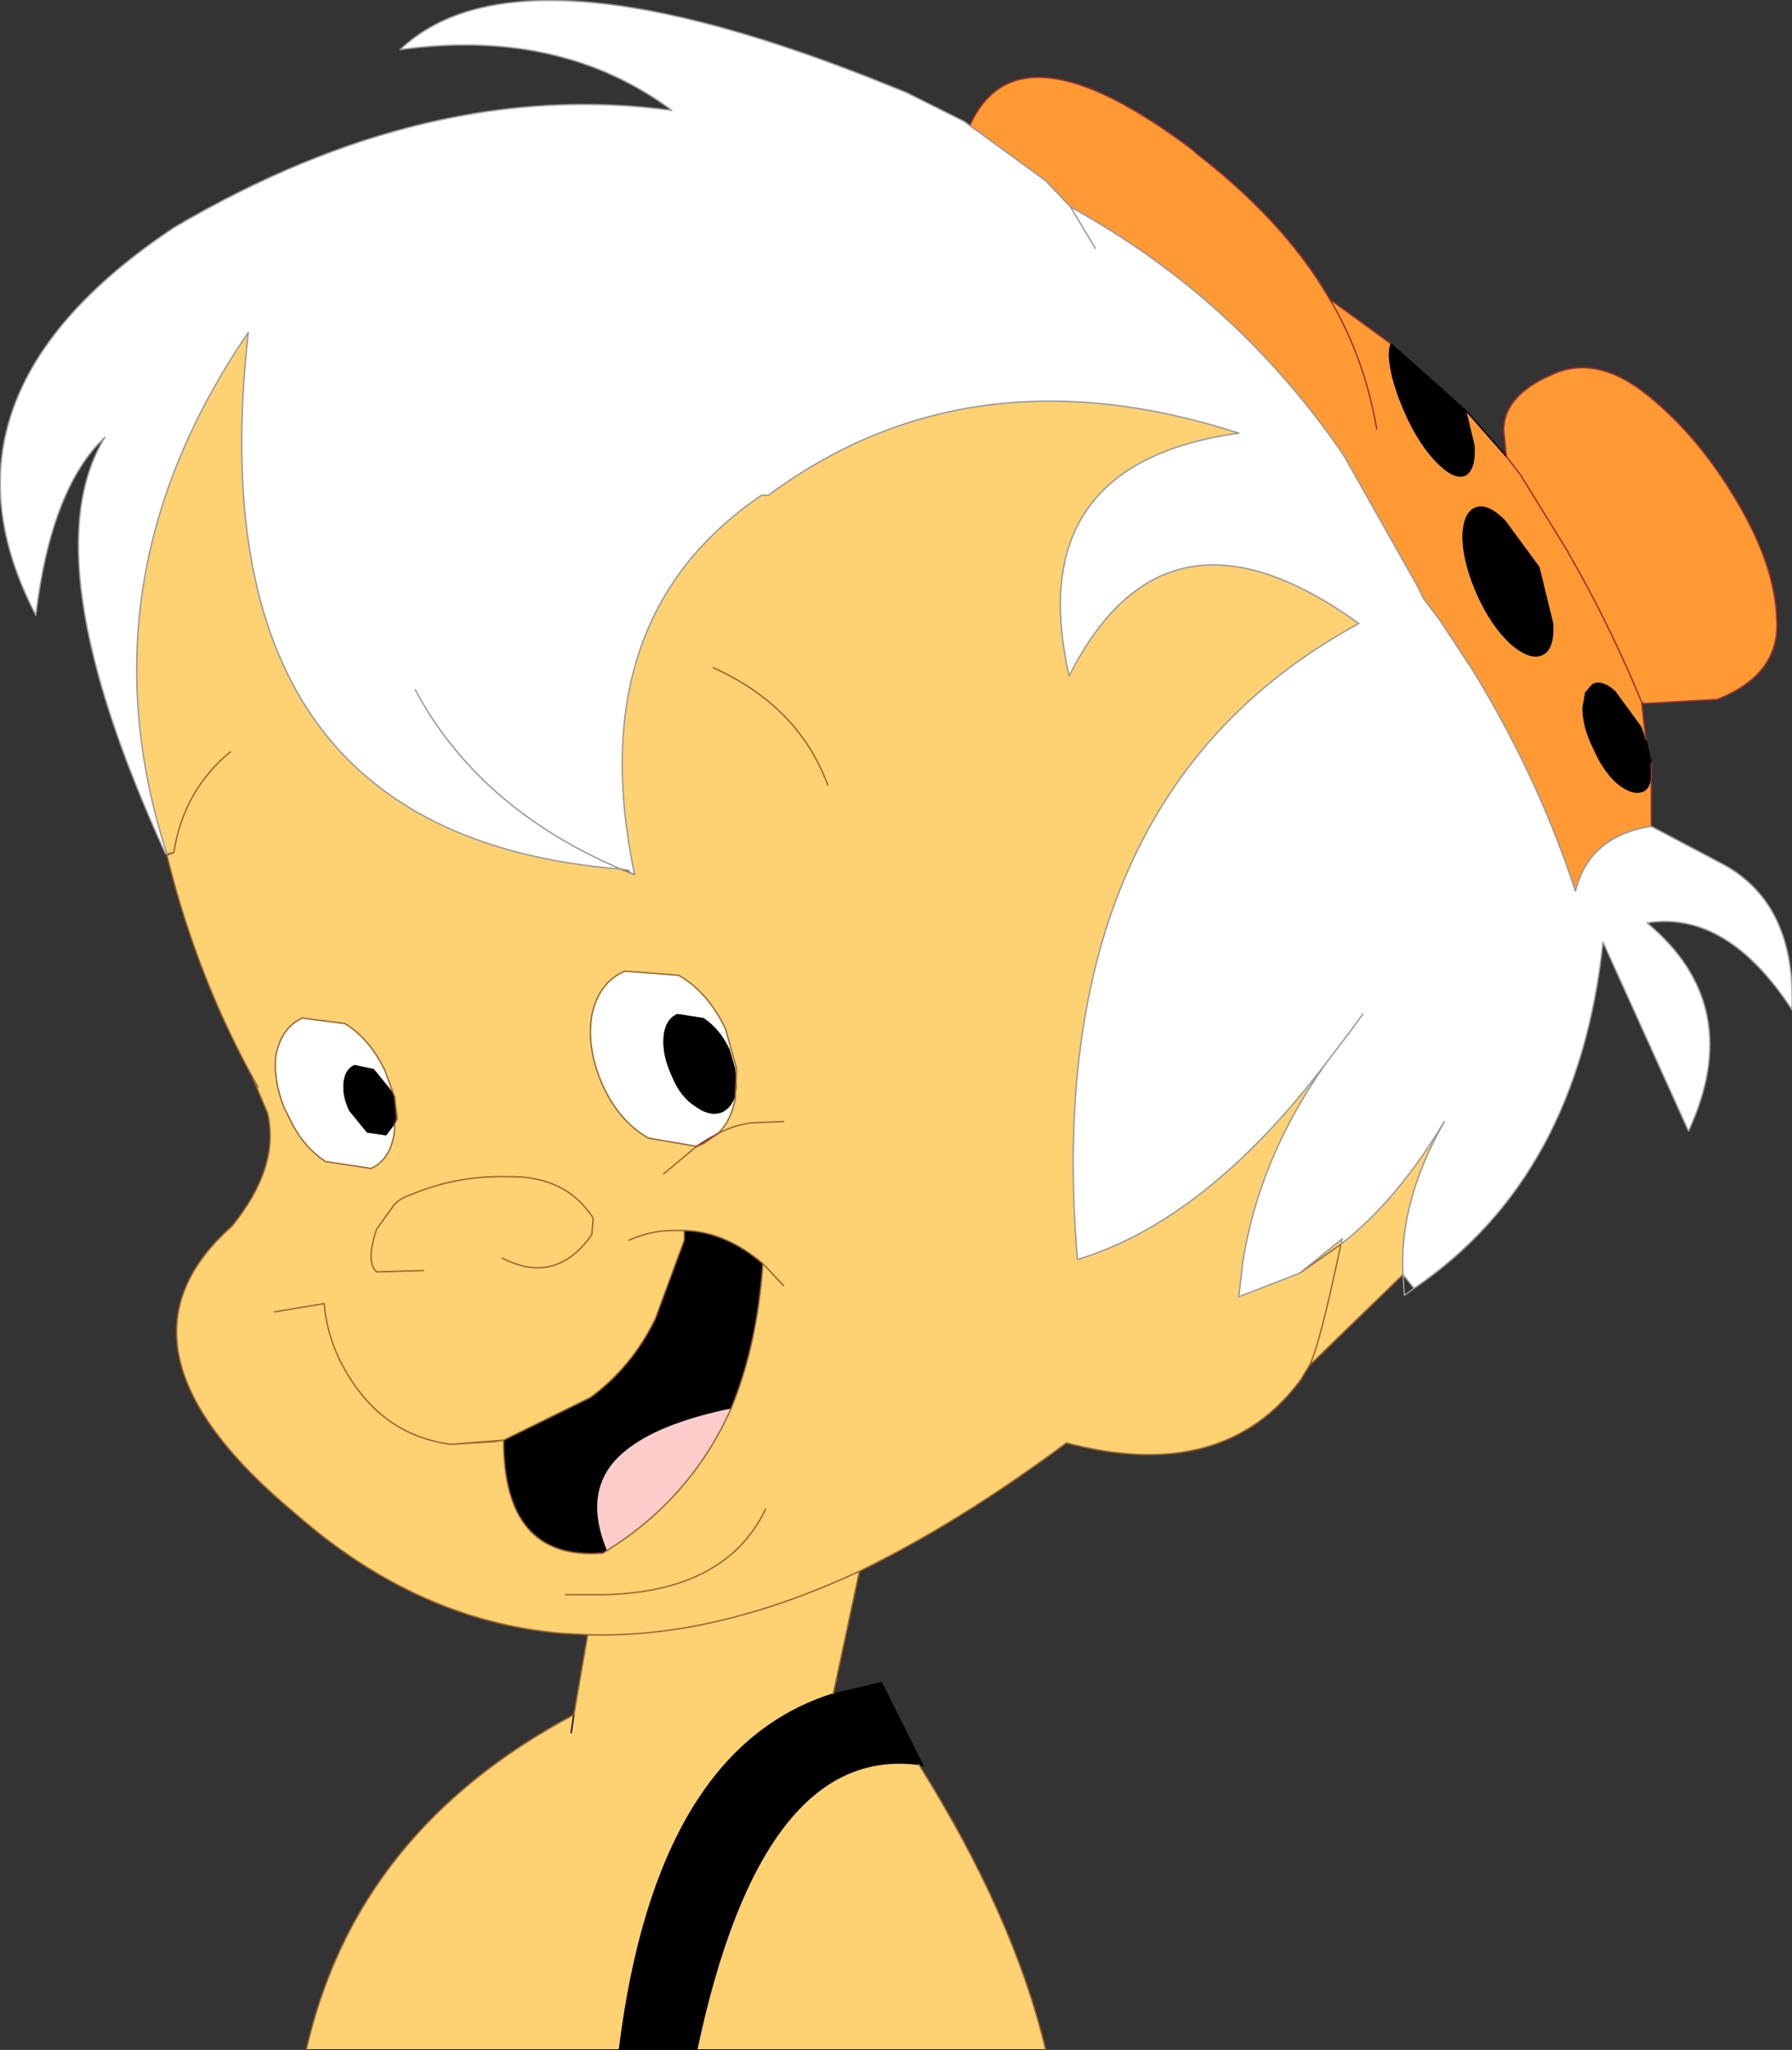
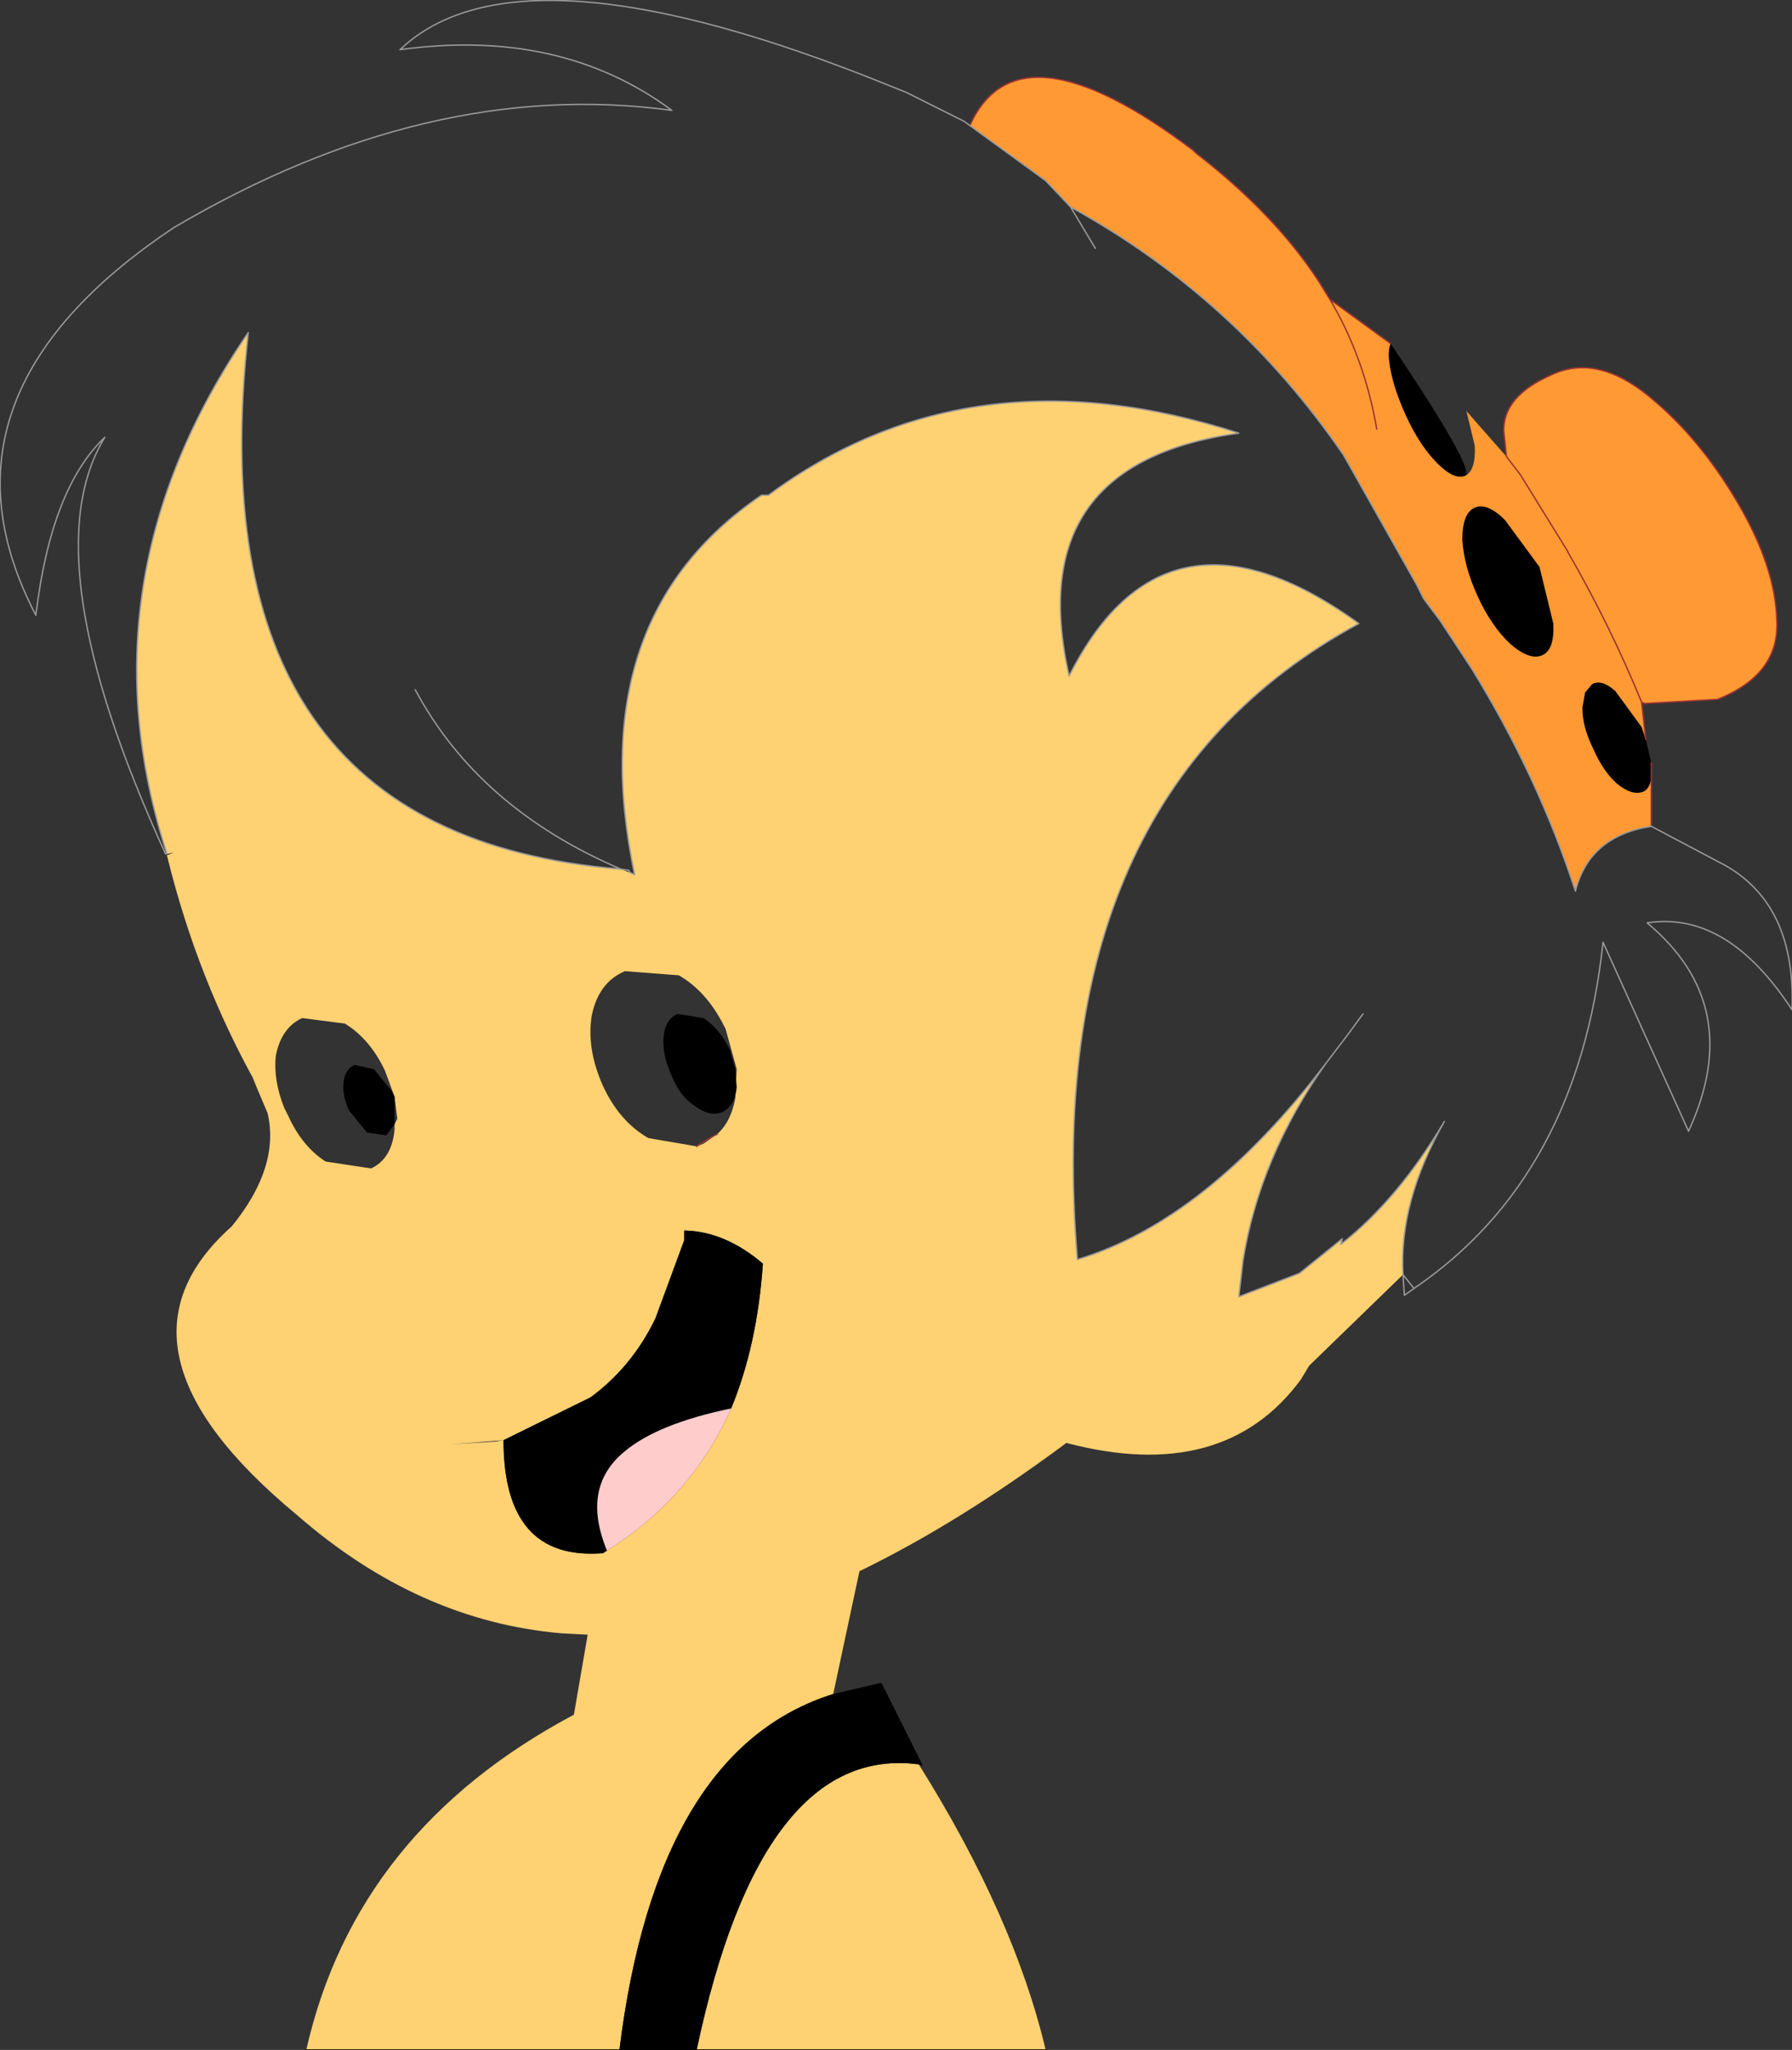
<svg xmlns="http://www.w3.org/2000/svg" height="74.3px" width="64.95px">
  <rect width="100%" height="100%" fill="#333333" stroke="none" />
  <g transform="matrix(1.0, 0.0, 0.0, 1.0, -3.05, 36.8)">
    <path d="M53.9 9.4 L50.5 12.7 50.2 13.2 Q47.4 17.0 41.7 15.5 37.8 18.4 34.2 20.15 L33.25 24.6 Q26.85 26.6 25.5 37.5 L14.15 37.5 Q15.95 29.55 23.85 25.35 L24.35 22.45 23.4 22.4 Q18.2 21.95 13.8 18.1 6.5 12.05 11.45 7.65 13.2 5.5 12.75 3.55 L12.2 2.25 12.4 2.6 Q10.2 -1.3 9.1 -5.8 L9.35 -5.9 9.1 -5.85 Q5.9 -15.75 12.05 -24.75 10.0 -6.55 25.55 -5.3 L26.05 -5.1 Q24.1 -14.4 30.65 -18.85 L30.9 -18.85 Q38.2 -24.25 47.95 -21.1 40.05 -20.0 41.8 -12.3 45.3 -19.25 52.3 -14.2 40.7 -7.9 42.1 8.85 46.75 7.45 51.1 1.75 48.7 5.15 48.1 8.9 L47.95 10.2 50.15 9.35 51.7 8.1 51.65 8.3 50.15 9.35 51.65 8.3 Q53.7 6.7 55.4 3.85 53.75 6.75 53.9 9.4 M36.35 27.15 Q39.8 32.65 40.95 37.5 L28.3 37.5 Q30.65 26.4 36.35 27.15 M11.4 -9.55 Q9.7 -8.15 9.35 -5.9 9.7 -8.15 11.4 -9.55 M33.05 -8.35 Q32.0 -11.2 28.9 -12.6 32.0 -11.2 33.05 -8.35 M29.05 4.3 Q29.55 3.85 29.7 3.0 L29.75 1.95 29.35 0.5 Q28.7 -0.85 27.65 -1.45 L25.7 -1.6 Q24.75 -1.2 24.5 0.0 24.3 1.2 24.9 2.55 25.5 3.85 26.55 4.45 L28.3 4.75 28.55 4.65 29.05 4.3 Q29.6 4.0 30.25 3.9 L31.45 3.85 30.25 3.9 Q29.6 4.0 29.05 4.3 M50.5 12.7 Q50.85 12.1 51.65 8.3 50.85 12.1 50.5 12.7 M31.45 9.8 L30.7 9.0 31.45 9.8 M27.1 5.75 L28.3 4.75 27.1 5.75 M21.25 8.8 Q23.2 9.8 24.5 7.95 L24.55 7.35 Q23.55 5.8 21.45 5.85 19.6 5.8 17.95 6.5 17.6 6.6 17.35 6.85 L16.7 7.75 Q16.3 8.95 16.7 9.3 L18.4 9.25 16.7 9.3 Q16.3 8.95 16.7 7.75 L17.35 6.85 Q17.6 6.6 17.95 6.5 19.6 5.8 21.45 5.85 23.55 5.8 24.55 7.35 L24.5 7.95 Q23.2 9.8 21.25 8.8 M27.85 7.8 L27.85 8.15 26.8 11.0 Q25.95 12.75 24.45 13.85 L21.3 15.4 Q21.3 19.75 24.85 19.5 L24.9 19.5 25.05 19.4 Q28.1 17.5 29.55 14.25 30.5 11.95 30.7 9.0 29.35 7.85 27.9 7.8 L27.85 7.8 27.4 7.8 Q26.65 7.8 25.85 8.15 26.65 7.8 27.4 7.8 L27.85 7.8 M19.4 15.55 L21.0 15.45 21.3 15.4 19.4 15.55 Q17.45 15.3 16.2 13.8 14.95 12.25 14.8 10.45 L13.0 10.75 14.8 10.45 Q14.95 12.25 16.2 13.8 17.45 15.3 19.4 15.55 M34.2 20.15 Q28.95 22.6 24.35 22.45 28.95 22.6 34.2 20.15 M30.8 17.9 Q29.35 20.9 24.95 21.0 L24.9 21.0 23.55 21.0 24.9 21.0 24.95 21.0 Q29.35 20.9 30.8 17.9 M17.35 2.95 L17.0 2.0 Q16.45 0.85 15.55 0.3 L14.0 0.1 Q13.25 0.45 13.05 1.45 12.95 2.35 13.35 3.35 L13.5 3.65 Q14.0 4.75 14.85 5.3 L16.5 5.55 Q17.25 5.2 17.35 4.15 L17.35 3.95 17.45 3.75 17.35 2.95 M23.75 26.0 L23.85 25.35 23.75 26.0" fill="#fed172" fill-rule="evenodd" stroke="none" />
-     <path d="M9.1 -5.85 L9.05 -5.85 Q4.15 -16.55 6.85 -20.95 4.9 -19.1 4.35 -14.5 0.2 -22.45 9.35 -28.55 18.6 -34.0 27.4 -32.8 23.35 -35.8 17.55 -35.0 21.9 -39.15 35.4 -33.65 L35.9 -33.45 38.0 -32.4 38.2 -32.25 40.95 -30.25 41.85 -29.3 Q47.85 -26.0 51.75 -20.3 L54.4 -15.6 54.65 -15.1 55.25 -14.3 56.4 -12.55 Q58.8 -8.65 60.15 -4.5 60.65 -6.5 62.9 -6.85 L65.55 -5.45 Q68.15 -4.0 68.0 -0.2 65.65 -3.8 62.75 -3.35 66.35 -0.35 64.25 4.2 L61.15 -2.65 Q60.25 5.85 54.3 9.9 L53.9 9.4 Q53.75 6.75 55.4 3.85 53.7 6.7 51.65 8.3 L51.7 8.1 50.15 9.35 47.95 10.2 48.1 8.9 Q48.7 5.15 51.1 1.75 46.75 7.45 42.1 8.85 40.7 -7.9 52.3 -14.2 45.3 -19.25 41.8 -12.3 40.05 -20.0 47.95 -21.1 38.2 -24.25 30.9 -18.85 L30.65 -18.85 Q24.1 -14.4 26.05 -5.1 25.8 -5.2 25.85 -5.25 L25.55 -5.3 Q10.0 -6.55 12.05 -24.75 5.9 -15.75 9.1 -5.85 M18.1 -11.8 Q20.4 -7.5 25.55 -5.3 20.4 -7.5 18.1 -11.8 M28.3 4.75 L26.55 4.45 Q25.5 3.85 24.9 2.55 24.3 1.2 24.5 0.0 24.75 -1.2 25.7 -1.6 L27.65 -1.45 Q28.7 -0.85 29.35 0.5 L29.75 1.95 29.7 3.0 Q29.55 3.85 29.05 4.3 28.65 4.5 28.3 4.75 M42.75 -27.8 L41.85 -29.3 42.75 -27.8 M52.45 -0.05 L51.9 0.7 51.1 1.75 51.9 0.7 52.45 -0.05 M29.75 2.6 L29.7 1.95 29.5 1.25 Q29.15 0.5 28.55 0.1 L27.6 -0.05 Q27.15 0.15 27.1 0.8 27.05 1.45 27.4 2.2 27.7 2.95 28.25 3.3 28.8 3.7 29.25 3.5 29.7 3.25 29.75 2.6 M17.35 3.95 L17.35 4.15 Q17.25 5.2 16.5 5.55 L14.85 5.3 Q14.0 4.75 13.5 3.65 L13.35 3.35 Q12.95 2.35 13.05 1.45 13.25 0.45 14.0 0.1 L15.55 0.3 Q16.45 0.85 17.0 2.0 L17.35 2.95 17.25 2.75 16.6 1.95 15.9 1.8 Q15.55 1.95 15.5 2.45 15.45 2.9 15.7 3.45 L16.35 4.25 17.05 4.35 17.35 3.95" fill="#ffffff" fill-rule="evenodd" stroke="none" />
-     <path d="M53.45 -24.35 L56.2 -21.9 56.5 -20.65 Q56.55 -19.75 56.15 -19.55 55.75 -19.4 55.15 -20.0 54.5 -20.65 54.0 -21.75 53.5 -22.85 53.4 -23.7 53.35 -24.1 53.45 -24.35 M62.7 -10.0 L62.9 -9.15 62.9 -8.95 Q62.95 -8.25 62.6 -8.1 62.2 -7.95 61.65 -8.4 61.15 -8.85 60.8 -9.65 60.4 -10.45 60.4 -11.15 L60.5 -11.7 60.75 -12.0 Q61.1 -12.2 61.6 -11.75 L62.55 -10.45 62.7 -10.0 M33.25 24.6 L34.95 24.2 35.0 24.2 36.5 27.2 36.35 27.15 Q30.65 26.4 28.3 37.5 L25.5 37.5 Q26.85 26.6 33.25 24.6 M57.6 -17.95 L58.85 -16.25 59.35 -14.2 Q59.4 -13.25 58.95 -13.05 58.5 -12.85 57.8 -13.45 57.1 -14.1 56.6 -15.2 56.1 -16.3 56.05 -17.25 56.05 -18.2 56.5 -18.4 56.95 -18.6 57.6 -17.95 M29.75 2.6 Q29.7 3.25 29.25 3.5 28.8 3.7 28.25 3.3 27.7 2.95 27.4 2.2 27.05 1.45 27.1 0.8 27.15 0.15 27.6 -0.05 L28.55 0.1 Q29.15 0.5 29.5 1.25 L29.7 1.95 29.75 2.6 M21.3 15.4 L24.45 13.85 Q25.95 12.75 26.8 11.0 L27.85 8.15 27.85 7.8 27.9 7.8 Q29.35 7.85 30.7 9.0 30.5 11.95 29.55 14.25 26.9 14.8 25.7 15.8 24.1 17.1 25.05 19.4 L24.9 19.5 24.85 19.5 Q21.3 19.75 21.3 15.4 M17.35 3.95 L17.05 4.35 16.35 4.25 15.7 3.45 Q15.45 2.9 15.5 2.45 15.55 1.95 15.9 1.8 L16.6 1.95 17.25 2.75 17.35 2.95 17.35 3.95" fill="#000000" fill-rule="evenodd" stroke="none" />
+     <path d="M53.45 -24.35 Q56.55 -19.75 56.15 -19.55 55.75 -19.4 55.15 -20.0 54.5 -20.65 54.0 -21.75 53.5 -22.85 53.4 -23.7 53.35 -24.1 53.45 -24.35 M62.7 -10.0 L62.9 -9.15 62.9 -8.95 Q62.95 -8.25 62.6 -8.1 62.2 -7.95 61.65 -8.4 61.15 -8.85 60.8 -9.65 60.4 -10.45 60.4 -11.15 L60.5 -11.7 60.75 -12.0 Q61.1 -12.2 61.6 -11.75 L62.55 -10.45 62.7 -10.0 M33.25 24.6 L34.95 24.2 35.0 24.2 36.5 27.2 36.35 27.15 Q30.65 26.4 28.3 37.5 L25.5 37.5 Q26.85 26.6 33.25 24.6 M57.6 -17.95 L58.85 -16.25 59.35 -14.2 Q59.4 -13.25 58.95 -13.05 58.5 -12.85 57.8 -13.45 57.1 -14.1 56.6 -15.2 56.1 -16.3 56.05 -17.25 56.05 -18.2 56.5 -18.4 56.95 -18.6 57.6 -17.95 M29.75 2.6 Q29.7 3.25 29.25 3.5 28.8 3.7 28.25 3.3 27.7 2.95 27.4 2.2 27.05 1.45 27.1 0.8 27.15 0.15 27.6 -0.05 L28.55 0.1 Q29.15 0.5 29.5 1.25 L29.7 1.95 29.75 2.6 M21.3 15.4 L24.45 13.85 Q25.95 12.75 26.8 11.0 L27.85 8.15 27.85 7.8 27.9 7.8 Q29.35 7.85 30.7 9.0 30.5 11.95 29.55 14.25 26.9 14.8 25.7 15.8 24.1 17.1 25.05 19.4 L24.9 19.5 24.85 19.5 Q21.3 19.75 21.3 15.4 M17.35 3.95 L17.05 4.35 16.35 4.25 15.7 3.45 Q15.45 2.9 15.5 2.45 15.55 1.95 15.9 1.8 L16.6 1.95 17.25 2.75 17.35 2.95 17.35 3.95" fill="#000000" fill-rule="evenodd" stroke="none" />
    <path d="M29.55 14.25 Q28.1 17.5 25.05 19.4 24.1 17.1 25.7 15.8 26.9 14.8 29.55 14.25" fill="#ffcccc" fill-rule="evenodd" stroke="none" />
    <path d="M38.2 -32.25 Q39.95 -36.15 46.3 -31.35 L46.4 -31.25 Q49.25 -29.05 50.85 -26.6 L51.25 -25.95 53.45 -24.35 Q53.35 -24.1 53.4 -23.7 53.5 -22.85 54.0 -21.75 54.5 -20.65 55.15 -20.0 55.75 -19.4 56.15 -19.55 56.55 -19.75 56.5 -20.65 L56.2 -21.9 57.65 -20.25 57.55 -21.2 Q57.55 -22.45 59.25 -23.2 60.9 -24.0 62.8 -22.45 64.65 -20.95 66.05 -18.55 67.4 -16.25 67.45 -14.3 67.55 -12.35 65.3 -11.45 L62.65 -11.3 62.55 -11.35 62.7 -10.0 62.55 -10.45 61.6 -11.75 Q61.1 -12.2 60.75 -12.0 L60.5 -11.7 60.4 -11.15 Q60.4 -10.45 60.8 -9.65 61.15 -8.85 61.65 -8.4 62.2 -7.95 62.6 -8.1 62.95 -8.25 62.9 -8.95 L62.9 -9.15 62.9 -9.05 62.9 -6.85 Q60.65 -6.5 60.15 -4.5 58.8 -8.65 56.4 -12.55 L55.25 -14.3 54.65 -15.1 54.4 -15.6 51.75 -20.3 Q47.85 -26.0 41.85 -29.3 L40.95 -30.25 38.2 -32.25 M57.65 -20.25 L58.15 -19.6 59.85 -16.85 59.9 -16.75 Q61.4 -14.15 62.55 -11.35 61.4 -14.15 59.9 -16.75 L59.85 -16.85 58.15 -19.6 57.65 -20.25 M57.6 -17.95 Q56.95 -18.6 56.5 -18.4 56.05 -18.2 56.05 -17.25 56.1 -16.3 56.6 -15.2 57.1 -14.1 57.8 -13.45 58.5 -12.85 58.95 -13.05 59.4 -13.25 59.35 -14.2 L58.85 -16.25 57.6 -17.95 M52.95 -21.25 Q52.5 -23.85 51.25 -25.95 52.5 -23.85 52.95 -21.25" fill="#ff9933" fill-rule="evenodd" stroke="none" />
-     <path d="M53.45 -24.35 L56.2 -21.9 57.65 -20.25 M62.7 -10.0 L62.9 -9.15 M33.25 24.6 L34.95 24.2 35.0 24.2 36.5 27.2 36.35 27.15 Q30.65 26.4 28.3 37.5 M9.1 -5.8 L9.1 -5.85 M17.35 3.95 L17.35 2.95 M23.85 25.35 L23.75 26.0 M33.25 24.6 Q26.85 26.6 25.5 37.5" fill="none" stroke="#000000" stroke-linecap="round" stroke-linejoin="round" stroke-width="0.05" />
    <path d="M40.95 37.5 L28.3 37.5 25.5 37.5 14.15 37.5" fill="none" stroke="#000000" stroke-linecap="round" stroke-linejoin="round" stroke-width="0.05" />
-     <path d="M53.9 9.4 L50.5 12.7 50.2 13.2 Q47.4 17.0 41.7 15.5 37.8 18.4 34.2 20.15 L33.25 24.6 M36.35 27.15 Q39.8 32.65 40.95 37.5 M14.15 37.5 Q15.95 29.55 23.85 25.35 L24.35 22.45 23.4 22.4 Q18.2 21.95 13.8 18.1 6.5 12.05 11.45 7.65 13.2 5.5 12.75 3.55 L12.2 2.25 12.4 2.6 Q10.2 -1.3 9.1 -5.8 L9.35 -5.9 Q9.7 -8.15 11.4 -9.55 M9.1 -5.85 L9.35 -5.9 M26.05 -5.1 L25.55 -5.3 M28.9 -12.6 Q32.0 -11.2 33.05 -8.35 M28.3 4.75 L26.55 4.45 Q25.5 3.85 24.9 2.55 24.3 1.2 24.5 0.0 24.75 -1.2 25.7 -1.6 L27.65 -1.45 Q28.7 -0.85 29.35 0.5 L29.75 1.95 29.7 3.0 Q29.55 3.85 29.05 4.3 29.6 4.0 30.25 3.9 L31.45 3.85 M51.65 8.3 Q50.85 12.1 50.5 12.7 M50.15 9.35 L51.65 8.3 M30.7 9.0 L31.45 9.8 M29.05 4.3 L28.55 4.65 28.3 4.75 27.1 5.75 M18.4 9.25 L16.7 9.3 Q16.3 8.95 16.7 7.75 L17.35 6.85 Q17.6 6.6 17.95 6.5 19.6 5.8 21.45 5.85 23.55 5.8 24.55 7.35 L24.5 7.95 Q23.2 9.8 21.25 8.8 M21.3 15.4 L24.45 13.85 Q25.95 12.75 26.8 11.0 L27.85 8.15 27.85 7.8 27.4 7.8 Q26.65 7.8 25.85 8.15 M27.85 7.8 L27.9 7.8 Q29.35 7.85 30.7 9.0 30.5 11.95 29.55 14.25 28.1 17.5 25.05 19.4 L24.9 19.5 24.85 19.5 Q21.3 19.75 21.3 15.4 L21.0 15.45 19.4 15.55 Q17.45 15.3 16.2 13.8 14.95 12.25 14.8 10.45 L13.0 10.75 M23.55 21.0 L24.9 21.0 24.95 21.0 Q29.35 20.9 30.8 17.9 M24.35 22.45 Q28.95 22.6 34.2 20.15 M17.35 2.95 L17.0 2.0 Q16.45 0.85 15.55 0.3 L14.0 0.1 Q13.25 0.45 13.05 1.45 12.95 2.35 13.35 3.35 L13.5 3.65 Q14.0 4.75 14.85 5.3 L16.5 5.55 Q17.25 5.2 17.35 4.15 L17.35 3.95 17.45 3.75 17.35 2.95 M19.4 15.55 L21.3 15.4" fill="none" stroke="#996633" stroke-linecap="round" stroke-linejoin="round" stroke-width="0.05" />
    <path d="M38.2 -32.25 Q39.95 -36.15 46.3 -31.35 L46.4 -31.25 Q49.25 -29.05 50.85 -26.6 L51.25 -25.95 53.45 -24.35 M57.65 -20.25 L57.55 -21.2 Q57.55 -22.45 59.25 -23.2 60.9 -24.0 62.8 -22.45 64.65 -20.95 66.05 -18.55 67.4 -16.25 67.45 -14.3 67.55 -12.35 65.3 -11.45 L62.65 -11.3 62.55 -11.35 62.7 -10.0 M62.9 -9.15 L62.9 -9.05 62.9 -6.85 M62.55 -11.35 Q61.4 -14.15 59.9 -16.75 L59.85 -16.85 58.15 -19.6 57.65 -20.25 M51.25 -25.95 Q52.5 -23.85 52.95 -21.25 M28.3 4.75 Q28.65 4.5 29.05 4.3" fill="none" stroke="#993333" stroke-linecap="round" stroke-linejoin="round" stroke-width="0.05" />
    <path d="M9.1 -5.85 L9.05 -5.85 Q4.15 -16.55 6.85 -20.95 4.9 -19.1 4.35 -14.5 0.2 -22.45 9.35 -28.55 18.6 -34.0 27.4 -32.8 23.35 -35.8 17.55 -35.0 21.9 -39.15 35.4 -33.65 L35.9 -33.45 38.0 -32.4 38.2 -32.25 40.95 -30.25 41.85 -29.3 Q47.85 -26.0 51.75 -20.3 L54.4 -15.6 54.65 -15.1 55.25 -14.3 56.4 -12.55 Q58.8 -8.65 60.15 -4.5 60.65 -6.5 62.9 -6.85 L65.55 -5.45 Q68.15 -4.0 68.0 -0.2 65.65 -3.8 62.75 -3.35 66.35 -0.35 64.25 4.2 L61.15 -2.65 Q60.25 5.85 54.3 9.9 L53.95 10.15 53.9 9.4 Q53.75 6.75 55.4 3.85 53.7 6.7 51.65 8.3 L51.7 8.1 50.15 9.35 47.95 10.2 48.1 8.9 Q48.7 5.15 51.1 1.75 46.75 7.45 42.1 8.85 40.7 -7.9 52.3 -14.2 45.3 -19.25 41.8 -12.3 40.05 -20.0 47.95 -21.1 38.2 -24.25 30.9 -18.85 L30.65 -18.85 Q24.1 -14.4 26.05 -5.1 25.8 -5.2 25.85 -5.25 L25.55 -5.3 Q20.4 -7.5 18.1 -11.8 M9.1 -5.85 Q5.9 -15.75 12.05 -24.75 10.0 -6.55 25.55 -5.3 M41.85 -29.3 L42.75 -27.8 M51.1 1.75 L51.9 0.7 52.45 -0.05 M54.3 9.9 L53.9 9.4" fill="none" stroke="#999999" stroke-linecap="round" stroke-linejoin="round" stroke-width="0.05" />
  </g>
</svg>